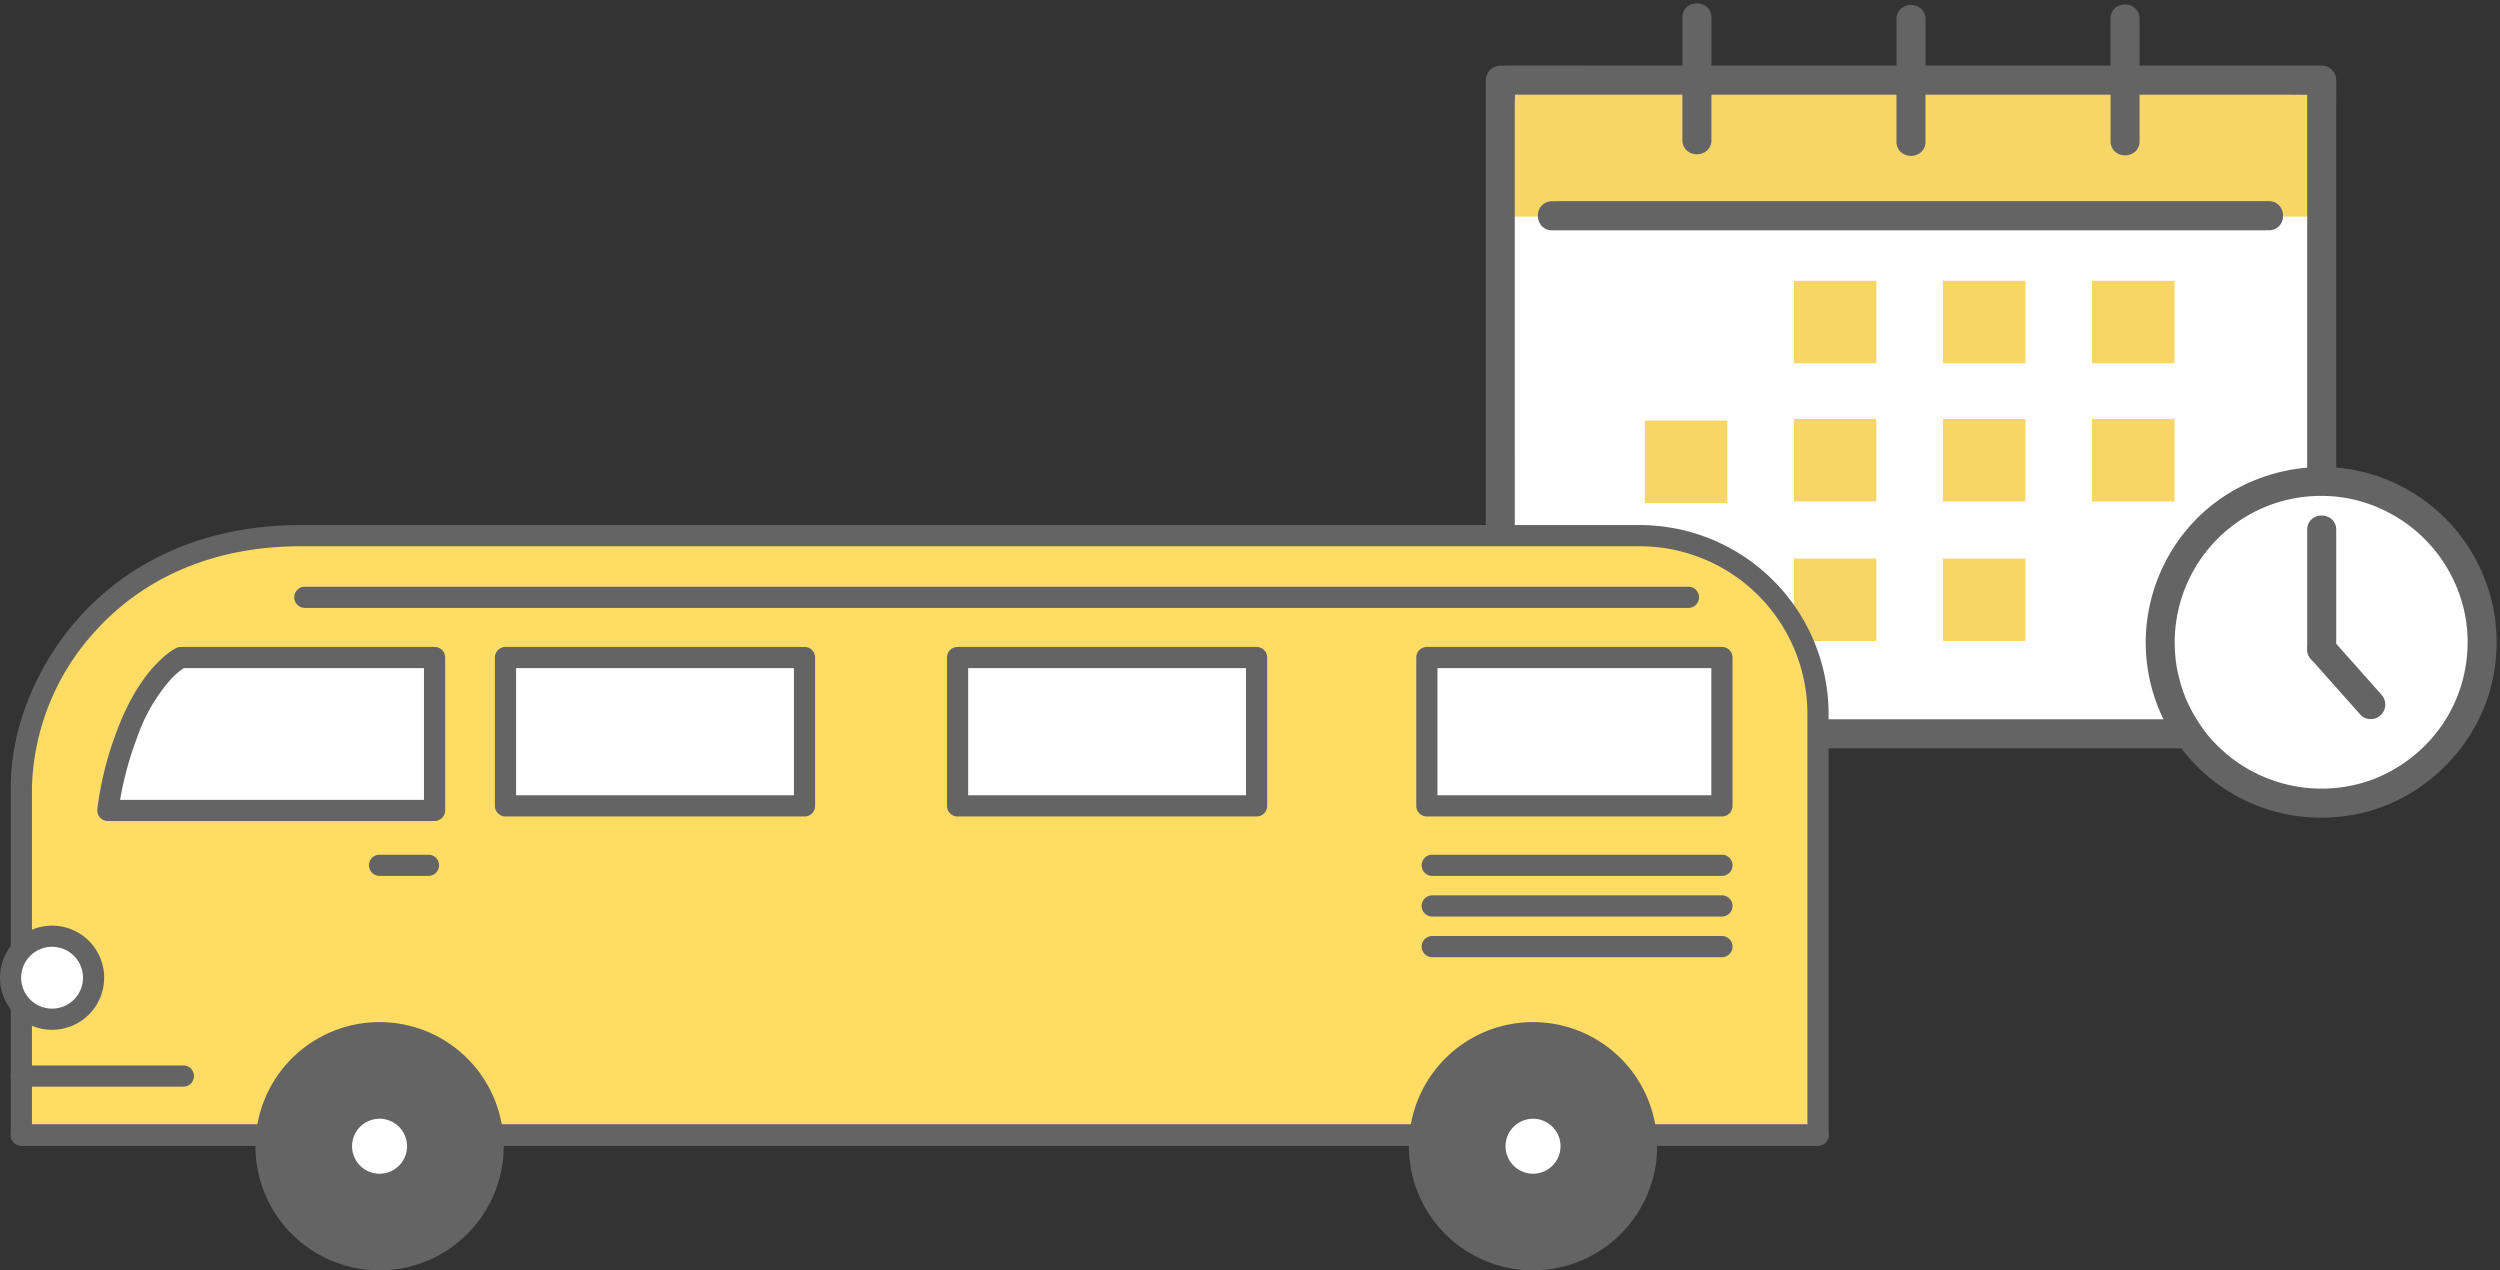
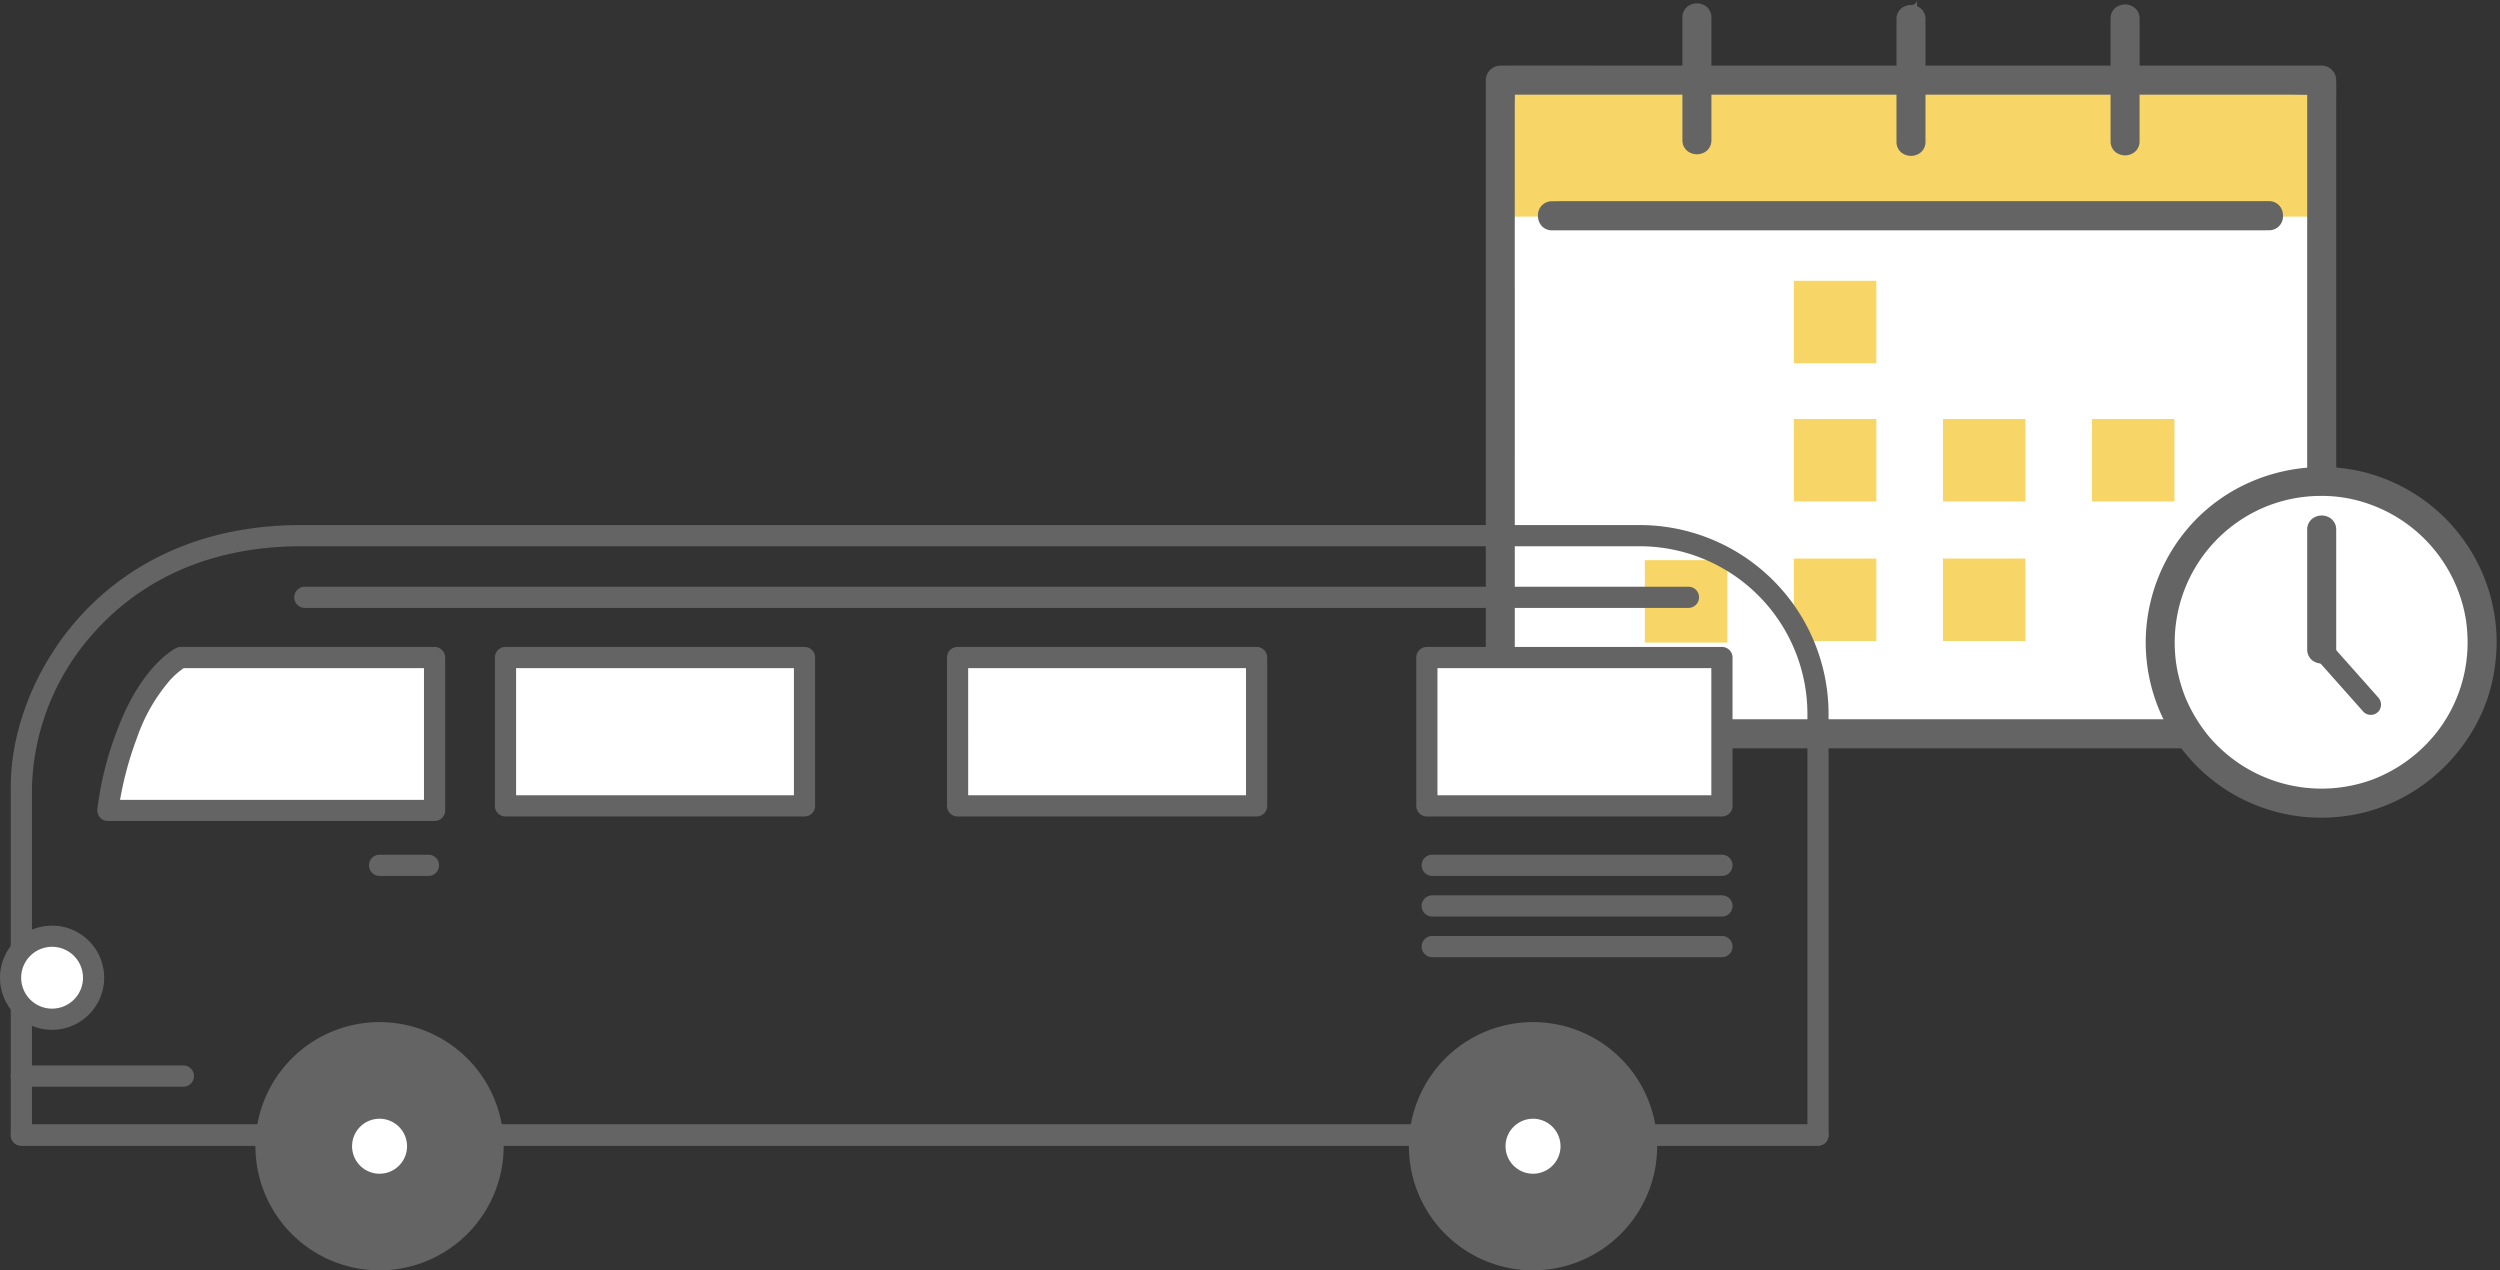
<svg xmlns="http://www.w3.org/2000/svg" width="297.582" height="151.214" viewBox="0 0 297.582 151.214">
  <rect x="0" y="0" width="297.582" height="151.214" fill="#333333" stroke="none" />
  <defs>
    <clipPath id="a">
      <rect width="121.173" height="97.729" fill="none" />
    </clipPath>
    <clipPath id="b">
      <rect width="217.664" height="88.715" fill="none" />
    </clipPath>
  </defs>
  <g transform="translate(-203 -6064.501)">
    <g transform="translate(379.408 6064.502)">
      <rect width="97.776" height="77.799" transform="translate(2.467 10.009)" fill="#fff" />
      <rect width="97.776" height="16.364" transform="translate(2.058 9.42)" fill="#f7d667" />
      <g transform="translate(0 0)">
        <g clip-path="url(#a)">
          <path d="M99.534,82.416H5.723c-1.265,0-2.537-.045-3.8,0-.054,0-.108,0-.162,0l1.227,1.227V9.022c0-1.013.05-2.038,0-3.049,0-.043,0-.087,0-.128L1.758,7.072H95.569c1.265,0,2.539.043,3.8,0,.054,0,.108,0,.162,0L98.307,5.845V80.466c0,1.015-.023,2.035,0,3.049,0,.041,0,.085,0,.128a1.228,1.228,0,0,0,2.455,0V9.022c0-1.016.023-2.035,0-3.049,0-.043,0-.087,0-.128a1.245,1.245,0,0,0-1.227-1.227H5.723c-1.267,0-2.536-.022-3.8,0H1.758A1.245,1.245,0,0,0,.531,5.845V80.466c0,1.015-.023,2.035,0,3.049,0,.041,0,.085,0,.128a1.245,1.245,0,0,0,1.227,1.227H95.569c1.267,0,2.536.022,3.8,0h.162a1.228,1.228,0,0,0,0-2.455" transform="translate(0.417 3.697)" fill="#646464" />
          <path d="M98.1,85.381c-.424,0-.855,0-1.271,0s-.844,0-1.264,0H1.758A1.75,1.75,0,0,1,.031,83.644c0-.017,0-.034,0-.05s0-.038,0-.056v-.01c-.016-.684-.01-1.378-.005-2.049,0-.332.005-.675.005-1.012V5.845A1.75,1.75,0,0,1,1.758,4.117h.158c.381-.006.8-.01,1.272-.01.424,0,.855,0,1.271,0s.844,0,1.264,0H99.534a1.75,1.75,0,0,1,1.727,1.727c0,.016,0,.032,0,.049s0,.039,0,.059v.009c.016.684.01,1.377.005,2.048,0,.332-.005.676-.005,1.013V83.644a1.726,1.726,0,0,1-1.727,1.727h-.158C99,85.377,98.58,85.381,98.1,85.381ZM3.485,84.371H95.569c.424,0,.854,0,1.27,0,.367,0,.746,0,1.12,0a1.754,1.754,0,0,1-.152-.737c0-.017,0-.034,0-.05s0-.038,0-.056v-.01c0-.193-.007-.393-.009-.611H5.723c-.424,0-.855-.005-1.272-.01-.317,0-.642-.008-.965-.009ZM1.03,83.5c0,.035,0,.071,0,.107,0,.012,0,.024,0,.036a.746.746,0,0,0,.727.727H3.005L1.02,82.386C1.02,82.758,1.022,83.131,1.03,83.5Zm97.776,0c0,.035,0,.071,0,.108,0,.012,0,.024,0,.036a.683.683,0,0,0,.728.685.8.8,0,0,0,.509-.169.867.867,0,0,0,.105-.865.615.615,0,0,0-.615-.379H98.8C98.8,83.124,98.8,83.315,98.806,83.5ZM98.8,81.916h.736a1.749,1.749,0,0,1,.727.152V9.022c0-.341,0-.686.005-1.021q0-.213,0-.429h-.881c-.186.006-.378.011-.582.014V80.466c0,.34,0,.685-.005,1.019Q98.8,81.7,98.8,81.916Zm-97.776,0H1.9c.185-.007.378-.012.582-.015V9.022c0-.341.006-.688.011-1.023,0-.141,0-.283.007-.427H1.031V80.466c0,.34,0,.685-.005,1.019Q1.024,81.7,1.022,81.916ZM3.485,81.9c.328,0,.657.006.977.009.414,0,.842.01,1.26.01H97.8q0-.219,0-.438c0-.332.005-.676.005-1.012V7.59c-.328,0-.656-.005-.977-.009-.414,0-.842-.01-1.261-.01H3.5c0,.149,0,.3-.007.443-.005.331-.011.673-.011,1.007Zm94.8-76.78L100.271,7.1c0-.372,0-.746-.01-1.114,0-.037,0-.073,0-.109V5.845a.746.746,0,0,0-.727-.727Zm-96.529,0a.746.746,0,0,0-.727.727V7.092L3.015,5.108c-.4,0-.757,0-1.086.009H1.758ZM3.509,6.572h92.06c.424,0,.855,0,1.272.01.317,0,.642.007.965.009V5.117H5.723c-.424,0-.854,0-1.27,0l-.967,0v.737c0,.016,0,.032,0,.049s0,.039,0,.059c.01.195.016.4.02.62Z" transform="translate(0.417 3.697)" fill="#646464" />
          <path d="M5.157,16.028h81.85c1.107,0,2.217.022,3.323,0,.047,0,.1,0,.144,0a1.228,1.228,0,0,0,0-2.455H8.624c-1.107,0-2.217-.022-3.323,0H5.157a1.228,1.228,0,0,0,0,2.455" transform="translate(3.186 10.881)" fill="#646464" />
          <path d="M89.223,16.537c-.371,0-.748,0-1.112,0s-.737,0-1.1,0H5.157a1.638,1.638,0,0,1-1.268-.557A1.788,1.788,0,0,1,3.471,14.8a1.654,1.654,0,0,1,1.685-1.728H5.3c.333-.006.7-.01,1.112-.01.371,0,.748,0,1.112,0s.737,0,1.1,0h81.85a1.638,1.638,0,0,1,1.268.557A1.788,1.788,0,0,1,92.16,14.8a1.654,1.654,0,0,1-1.685,1.728H90.34C90.006,16.534,89.64,16.537,89.223,16.537ZM5.157,14.073a.729.729,0,0,0,0,1.455h81.85c.37,0,.747,0,1.11,0s.738,0,1.105,0c.409,0,.767,0,1.093-.009.038,0,.077,0,.116,0h.043a.729.729,0,0,0,0-1.455H8.624c-.37,0-.747,0-1.11,0s-.738,0-1.105,0c-.411,0-.77,0-1.1.01H5.157Z" transform="translate(3.186 10.881)" fill="#646464" />
          <path d="M13.514,1.686v14.59a1.228,1.228,0,0,0,2.455,0V1.686a1.228,1.228,0,0,0-2.455,0" transform="translate(10.84 0.402)" fill="#646464" />
          <path d="M14.74,0h0a1.792,1.792,0,0,1,1.17.417,1.637,1.637,0,0,1,.558,1.268v14.59a1.638,1.638,0,0,1-.557,1.268,1.848,1.848,0,0,1-2.339,0,1.637,1.637,0,0,1-.558-1.268V1.686A1.638,1.638,0,0,1,13.571.417,1.788,1.788,0,0,1,14.74,0Zm0,16.961a.681.681,0,0,0,.726-.685V1.686A.683.683,0,0,0,14.74,1h0a.8.8,0,0,0-.517.175.638.638,0,0,0-.209.51v14.59A.683.683,0,0,0,14.742,16.961Z" transform="translate(10.84 0.402)" fill="#646464" />
          <path d="M41.793,1.759v14.59a1.228,1.228,0,0,0,2.455,0V1.759a1.228,1.228,0,0,0-2.455,0" transform="translate(33.525 0.46)" fill="#646464" />
          <path d="M43.019.073h0a1.792,1.792,0,0,1,1.17.417,1.637,1.637,0,0,1,.558,1.268v14.59a1.638,1.638,0,0,1-.557,1.268,1.848,1.848,0,0,1-2.339,0,1.637,1.637,0,0,1-.558-1.268V1.759A1.638,1.638,0,0,1,41.85.49,1.788,1.788,0,0,1,43.019.073Zm0,16.961a.681.681,0,0,0,.726-.685V1.759a.683.683,0,0,0-.728-.685h0a.8.8,0,0,0-.517.175.638.638,0,0,0-.209.51v14.59A.683.683,0,0,0,43.021,17.034Z" transform="translate(33.525 0.46)" fill="#646464" />
          <path d="M27.653,1.792v14.59a1.228,1.228,0,0,0,2.455,0V1.792a1.228,1.228,0,0,0-2.455,0" transform="translate(22.182 0.487)" fill="#646464" />
-           <path d="M28.879.106h0a1.792,1.792,0,0,1,1.17.417,1.637,1.637,0,0,1,.558,1.268v14.59a1.638,1.638,0,0,1-.557,1.268,1.848,1.848,0,0,1-2.339,0,1.637,1.637,0,0,1-.558-1.268V1.792A1.638,1.638,0,0,1,27.71.523,1.788,1.788,0,0,1,28.879.106Zm0,16.961a.681.681,0,0,0,.726-.685V1.792a.683.683,0,0,0-.728-.685h0a.8.8,0,0,0-.517.175.638.638,0,0,0-.209.51v14.59A.683.683,0,0,0,28.881,17.067Z" transform="translate(22.182 0.487)" fill="#646464" />
+           <path d="M28.879.106h0a1.792,1.792,0,0,1,1.17.417,1.637,1.637,0,0,1,.558,1.268v14.59a1.638,1.638,0,0,1-.557,1.268,1.848,1.848,0,0,1-2.339,0,1.637,1.637,0,0,1-.558-1.268V1.792A1.638,1.638,0,0,1,27.71.523,1.788,1.788,0,0,1,28.879.106Za.681.681,0,0,0,.726-.685V1.792a.683.683,0,0,0-.728-.685h0a.8.8,0,0,0-.517.175.638.638,0,0,0-.209.51v14.59A.683.683,0,0,0,28.881,17.067Z" transform="translate(22.182 0.487)" fill="#646464" />
          <rect width="9.815" height="9.815" transform="translate(37.124 33.421)" fill="#f7d667" />
-           <rect width="9.815" height="9.815" transform="translate(54.867 33.421)" fill="#f7d667" />
-           <rect width="9.815" height="9.815" transform="translate(72.611 33.421)" fill="#f7d667" />
          <rect width="9.815" height="9.815" transform="translate(37.124 49.873)" fill="#f7d667" />
          <rect width="9.815" height="9.815" transform="translate(54.867 49.873)" fill="#f7d667" />
          <rect width="9.815" height="9.815" transform="translate(72.611 49.873)" fill="#f7d667" />
-           <rect width="9.815" height="9.815" transform="translate(19.38 50.062)" fill="#f7d667" />
          <rect width="9.815" height="9.815" transform="translate(37.124 66.483)" fill="#f7d667" />
          <rect width="9.815" height="9.815" transform="translate(54.867 66.483)" fill="#f7d667" />
          <rect width="9.815" height="9.815" transform="translate(19.38 66.673)" fill="#f7d667" />
          <path d="M83.112,50.953A19.158,19.158,0,1,1,63.953,31.794,19.158,19.158,0,0,1,83.112,50.953" transform="translate(35.933 25.504)" fill="#fff" />
          <path d="M82.431,51.492a17.56,17.56,0,0,1-.89,5.6,17.9,17.9,0,0,1-2.482,4.878,17.932,17.932,0,0,1-28.411.917,19.215,19.215,0,0,1-2.721-4.514,18.98,18.98,0,0,1-.878-2.737,16.128,16.128,0,0,1-.427-2.714,17.961,17.961,0,0,1,10.544-17.8A17.948,17.948,0,0,1,82.235,48.78a19.246,19.246,0,0,1,.2,2.712,1.228,1.228,0,0,0,2.455,0A20.415,20.415,0,0,0,81.1,39.667,20.384,20.384,0,0,0,44.179,49.921,20.36,20.36,0,0,0,56.051,70.042,20.376,20.376,0,0,0,84.614,54.788a21.94,21.94,0,0,0,.272-3.3,1.228,1.228,0,0,0-2.455,0" transform="translate(35.387 24.965)" fill="#646464" />
          <path d="M64.547,72.364h0A20.846,20.846,0,0,1,46.62,62.291a20.871,20.871,0,0,1-2.94-12.41,21.083,21.083,0,0,1,4.762-11.733,20.582,20.582,0,0,1,7.279-5.576,21.446,21.446,0,0,1,8.89-1.949,20.239,20.239,0,0,1,6.959,1.217A20.9,20.9,0,0,1,85.386,51.466v.024h0v.026a22.3,22.3,0,0,1-.278,3.349,20.013,20.013,0,0,1-1.943,5.986,21.343,21.343,0,0,1-8.55,8.9,20.167,20.167,0,0,1-5.9,2.194A21.209,21.209,0,0,1,64.547,72.364Zm.063-40.742a20.439,20.439,0,0,0-8.472,1.858,19.577,19.577,0,0,0-6.924,5.3,20.087,20.087,0,0,0-4.537,11.179A19.86,19.86,0,0,0,56.256,69.586a20.14,20.14,0,0,0,8.292,1.778h0A19.785,19.785,0,0,0,84.119,54.712c.088-.567.154-1.115.2-1.65A1.9,1.9,0,0,1,82.872,53a17.933,17.933,0,0,1-.855,4.241,18.46,18.46,0,0,1-31.752,5.962,18.089,18.089,0,0,1-3.7-7.456,16.531,16.531,0,0,1-.44-2.794,18.4,18.4,0,0,1,18.424-19.9,17.954,17.954,0,0,1,3.588.355A18.588,18.588,0,0,1,82.728,48.7c.059.368.108.81.142,1.278a1.861,1.861,0,0,1,.791-.173,1.888,1.888,0,0,1,.656.117A19.873,19.873,0,0,0,80.7,39.959a20.181,20.181,0,0,0-9.469-7.181A19.242,19.242,0,0,0,64.611,31.621Zm-.063,2.441a17.358,17.358,0,0,0-7.173,1.511A17.461,17.461,0,0,0,47.121,52.885a15.591,15.591,0,0,0,.415,2.635,18.525,18.525,0,0,0,.854,2.665,18.811,18.811,0,0,0,2.642,4.383A17.58,17.58,0,0,0,70.574,67.84a17.782,17.782,0,0,0,8.077-6.16,17.379,17.379,0,0,0,3.279-10.188,18.665,18.665,0,0,0-.19-2.633A17.588,17.588,0,0,0,67.935,34.4,16.952,16.952,0,0,0,64.547,34.062Zm18.384,17.43a.687.687,0,0,0,.732.685.678.678,0,0,0,.722-.667v-.038a.679.679,0,0,0-.724-.667A.686.686,0,0,0,82.931,51.492Z" transform="translate(35.387 24.965)" fill="#646464" />
          <path d="M54.781,35.514V49.758a1.228,1.228,0,0,0,2.455,0V35.514a1.228,1.228,0,0,0-2.455,0" transform="translate(43.943 27.537)" fill="#646464" />
          <path d="M56.007,33.828h0a1.792,1.792,0,0,1,1.17.417,1.637,1.637,0,0,1,.558,1.268V49.758a1.638,1.638,0,0,1-.557,1.268,1.848,1.848,0,0,1-2.339,0,1.637,1.637,0,0,1-.558-1.268V35.514a1.638,1.638,0,0,1,.557-1.268A1.788,1.788,0,0,1,56.007,33.828Zm0,16.615a.681.681,0,0,0,.726-.685V35.514a.683.683,0,0,0-.728-.685h0A.8.8,0,0,0,55.49,35a.638.638,0,0,0-.209.51V49.758A.683.683,0,0,0,56.009,50.443Z" transform="translate(43.943 27.537)" fill="#646464" />
          <path d="M62.715,49.141l-5.125-5.767-.719-.807a1.235,1.235,0,0,0-1.735,0,1.258,1.258,0,0,0,0,1.735q2.563,2.884,5.127,5.767.357.405.717.807a1.235,1.235,0,0,0,1.735,0,1.256,1.256,0,0,0,0-1.735" transform="translate(43.948 33.86)" fill="#646464" />
-           <path d="M61.839,51.732h0a1.639,1.639,0,0,1-1.234-.524l0-.005c-.234-.263-.477-.534-.714-.8l-.507-.57q-2.309-2.6-4.619-5.2a1.75,1.75,0,0,1,.005-2.405,1.683,1.683,0,0,1,1.244-.518,1.639,1.639,0,0,1,1.234.524l.359.4.359.4,2.564,2.885,2.562,2.883a1.748,1.748,0,0,1-.006,2.406A1.682,1.682,0,0,1,61.839,51.732ZM56.01,42.71a.694.694,0,0,0-.507.195.758.758,0,0,0,.006,1.065q2.308,2.6,4.618,5.195l.509.572c.237.269.478.539.711.8l.006.006a.653.653,0,0,0,.487.189h0a.694.694,0,0,0,.507-.195.757.757,0,0,0-.006-1.065l-2.562-2.882-2.564-2.885-.359-.4-.359-.4A.652.652,0,0,0,56.01,42.71Z" transform="translate(43.948 33.86)" fill="#646464" />
        </g>
      </g>
    </g>
    <g transform="translate(203 6127)">
      <g clip-path="url(#b)">
-         <path d="M45.4,6H204.741a21.275,21.275,0,0,1,21.213,21.213V77.352H12.093V35.9C12.093,23.849,22.186,6,45.4,6" transform="translate(-9.551 -4.739)" fill="#ffdc64" />
        <path d="M221.216,73.875H7.355a1.262,1.262,0,0,1-1.261-1.261V31.158c0-7.019,3.094-14.613,8.276-20.314C18.866,5.9,27.078,0,40.661,0H200a22.5,22.5,0,0,1,22.474,22.475V72.614a1.262,1.262,0,0,1-1.261,1.261M8.617,71.352H219.955V22.475A19.974,19.974,0,0,0,200,2.523H40.661C28,2.523,20.391,7.97,16.237,12.54a28.676,28.676,0,0,0-7.62,18.618Z" transform="translate(-4.813)" fill="#646464" />
        <line x1="213.86" transform="translate(2.542 72.614)" fill="#fff" />
        <path d="M221.215,341.938H7.354a1.261,1.261,0,0,1,0-2.523H221.215a1.261,1.261,0,1,1,0,2.523" transform="translate(-4.812 -268.063)" fill="#646464" />
        <line x1="19.284" transform="translate(2.542 65.586)" fill="#fff" />
        <path d="M26.64,308.507H7.355a1.261,1.261,0,0,1,0-2.523H26.64a1.261,1.261,0,0,1,0,2.523" transform="translate(-4.813 -241.659)" fill="#646464" />
        <path d="M69.785,75H99.976V93.2H61.09a37.77,37.77,0,0,1,2.286-9.1c2.748-7.365,6.408-9.1,6.408-9.1" transform="translate(-48.248 -59.23)" fill="#fff" />
        <path d="M95.238,89.721H56.352a1.261,1.261,0,0,1-1.257-1.365,38.764,38.764,0,0,1,2.362-9.437c2.893-7.756,6.881-9.72,7.05-9.8a1.261,1.261,0,0,1,.54-.122H95.238A1.262,1.262,0,0,1,96.5,70.257v18.2a1.262,1.262,0,0,1-1.261,1.261M57.8,87.2H93.976V71.519H65.387a8.974,8.974,0,0,0-1.715,1.523A20.889,20.889,0,0,0,59.82,79.8,40.943,40.943,0,0,0,57.8,87.2" transform="translate(-43.509 -54.492)" fill="#646464" />
        <rect width="35.124" height="17.661" transform="translate(169.844 15.766)" fill="#fff" />
        <path d="M838.314,89.18H803.189a1.261,1.261,0,0,1-1.261-1.261V70.257A1.261,1.261,0,0,1,803.189,69h35.124a1.261,1.261,0,0,1,1.261,1.261V87.919a1.261,1.261,0,0,1-1.261,1.261m-33.863-2.523h32.6V71.519h-32.6Z" transform="translate(-633.345 -54.492)" fill="#646464" />
        <rect width="35.593" height="17.661" transform="translate(60.172 15.766)" fill="#fff" />
        <path d="M317.083,89.18H281.49a1.261,1.261,0,0,1-1.261-1.261V70.257A1.261,1.261,0,0,1,281.49,69h35.593a1.261,1.261,0,0,1,1.261,1.261V87.919a1.261,1.261,0,0,1-1.261,1.261m-34.332-2.523h33.07V71.519h-33.07Z" transform="translate(-221.319 -54.492)" fill="#646464" />
        <rect width="35.593" height="17.661" transform="translate(113.984 15.766)" fill="#fff" />
        <path d="M573.063,89.18H537.47a1.261,1.261,0,0,1-1.261-1.261V70.257A1.261,1.261,0,0,1,537.47,69h35.593a1.261,1.261,0,0,1,1.261,1.261V87.919a1.261,1.261,0,0,1-1.261,1.261m-34.332-2.523H571.8V71.519h-33.07Z" transform="translate(-423.486 -54.492)" fill="#646464" />
        <path d="M216,189.182h-5.818a1.261,1.261,0,0,1,0-2.523H216a1.261,1.261,0,0,1,0,2.523" transform="translate(-164.999 -147.419)" fill="#646464" />
        <path d="M840.719,189.182H806.235a1.261,1.261,0,1,1,0-2.523h34.484a1.261,1.261,0,1,1,0,2.523" transform="translate(-635.751 -147.419)" fill="#646464" />
        <path d="M840.719,212.191H806.235a1.261,1.261,0,1,1,0-2.523h34.484a1.261,1.261,0,1,1,0,2.523" transform="translate(-635.751 -165.591)" fill="#646464" />
        <path d="M840.719,235.2H806.235a1.261,1.261,0,1,1,0-2.523h34.484a1.261,1.261,0,1,1,0,2.523" transform="translate(-635.751 -183.761)" fill="#646464" />
        <line x1="164.694" transform="translate(36.287 8.6)" fill="#fff" />
        <path d="M332.569,37.433H167.875a1.261,1.261,0,1,1,0-2.523H332.569a1.261,1.261,0,0,1,0,2.523" transform="translate(-131.588 -27.571)" fill="#646464" />
        <path d="M817.27,287.44a13.514,13.514,0,1,0,13.514,13.514A13.514,13.514,0,0,0,817.27,287.44" transform="translate(-634.789 -227.014)" fill="#646464" />
        <path d="M812.53,310.99a14.775,14.775,0,1,1,14.776-14.775A14.792,14.792,0,0,1,812.53,310.99m0-27.028a12.253,12.253,0,1,0,12.253,12.253,12.266,12.266,0,0,0-12.253-12.253" transform="translate(-630.049 -222.275)" fill="#646464" />
        <path d="M851.009,330.16a4.534,4.534,0,1,0,4.534,4.533,4.533,4.533,0,0,0-4.534-4.533" transform="translate(-668.528 -260.753)" fill="#fff" />
        <path d="M846.27,335.749a5.795,5.795,0,1,1,5.795-5.795,5.8,5.8,0,0,1-5.795,5.795m0-9.067a3.272,3.272,0,1,0,3.272,3.272,3.275,3.275,0,0,0-3.272-3.272" transform="translate(-663.789 -256.014)" fill="#646464" />
        <path d="M164.149,287.44a13.514,13.514,0,1,0,13.514,13.514,13.514,13.514,0,0,0-13.514-13.514" transform="translate(-118.968 -227.014)" fill="#646464" />
        <path d="M159.409,310.99a14.775,14.775,0,1,1,14.776-14.775,14.792,14.792,0,0,1-14.776,14.775m0-27.028a12.253,12.253,0,1,0,12.253,12.253,12.266,12.266,0,0,0-12.253-12.253" transform="translate(-114.229 -222.275)" fill="#646464" />
        <path d="M197.888,330.16a4.534,4.534,0,1,0,4.534,4.533,4.533,4.533,0,0,0-4.534-4.533" transform="translate(-152.707 -260.753)" fill="#fff" />
        <path d="M193.148,335.749a5.795,5.795,0,1,1,5.795-5.795,5.8,5.8,0,0,1-5.795,5.795m0-9.067a3.272,3.272,0,1,0,3.272,3.272,3.275,3.275,0,0,0-3.272-3.272" transform="translate(-147.968 -256.014)" fill="#646464" />
        <path d="M15.882,237.749a4.941,4.941,0,1,1-4.941-4.941,4.941,4.941,0,0,1,4.941,4.941" transform="translate(-4.739 -183.867)" fill="#fff" />
        <path d="M6.2,239.213a6.2,6.2,0,1,1,6.2-6.2,6.209,6.209,0,0,1-6.2,6.2m0-9.882a3.68,3.68,0,1,0,3.68,3.68,3.684,3.684,0,0,0-3.68-3.68" transform="translate(0 -179.129)" fill="#646464" />
      </g>
    </g>
  </g>
</svg>